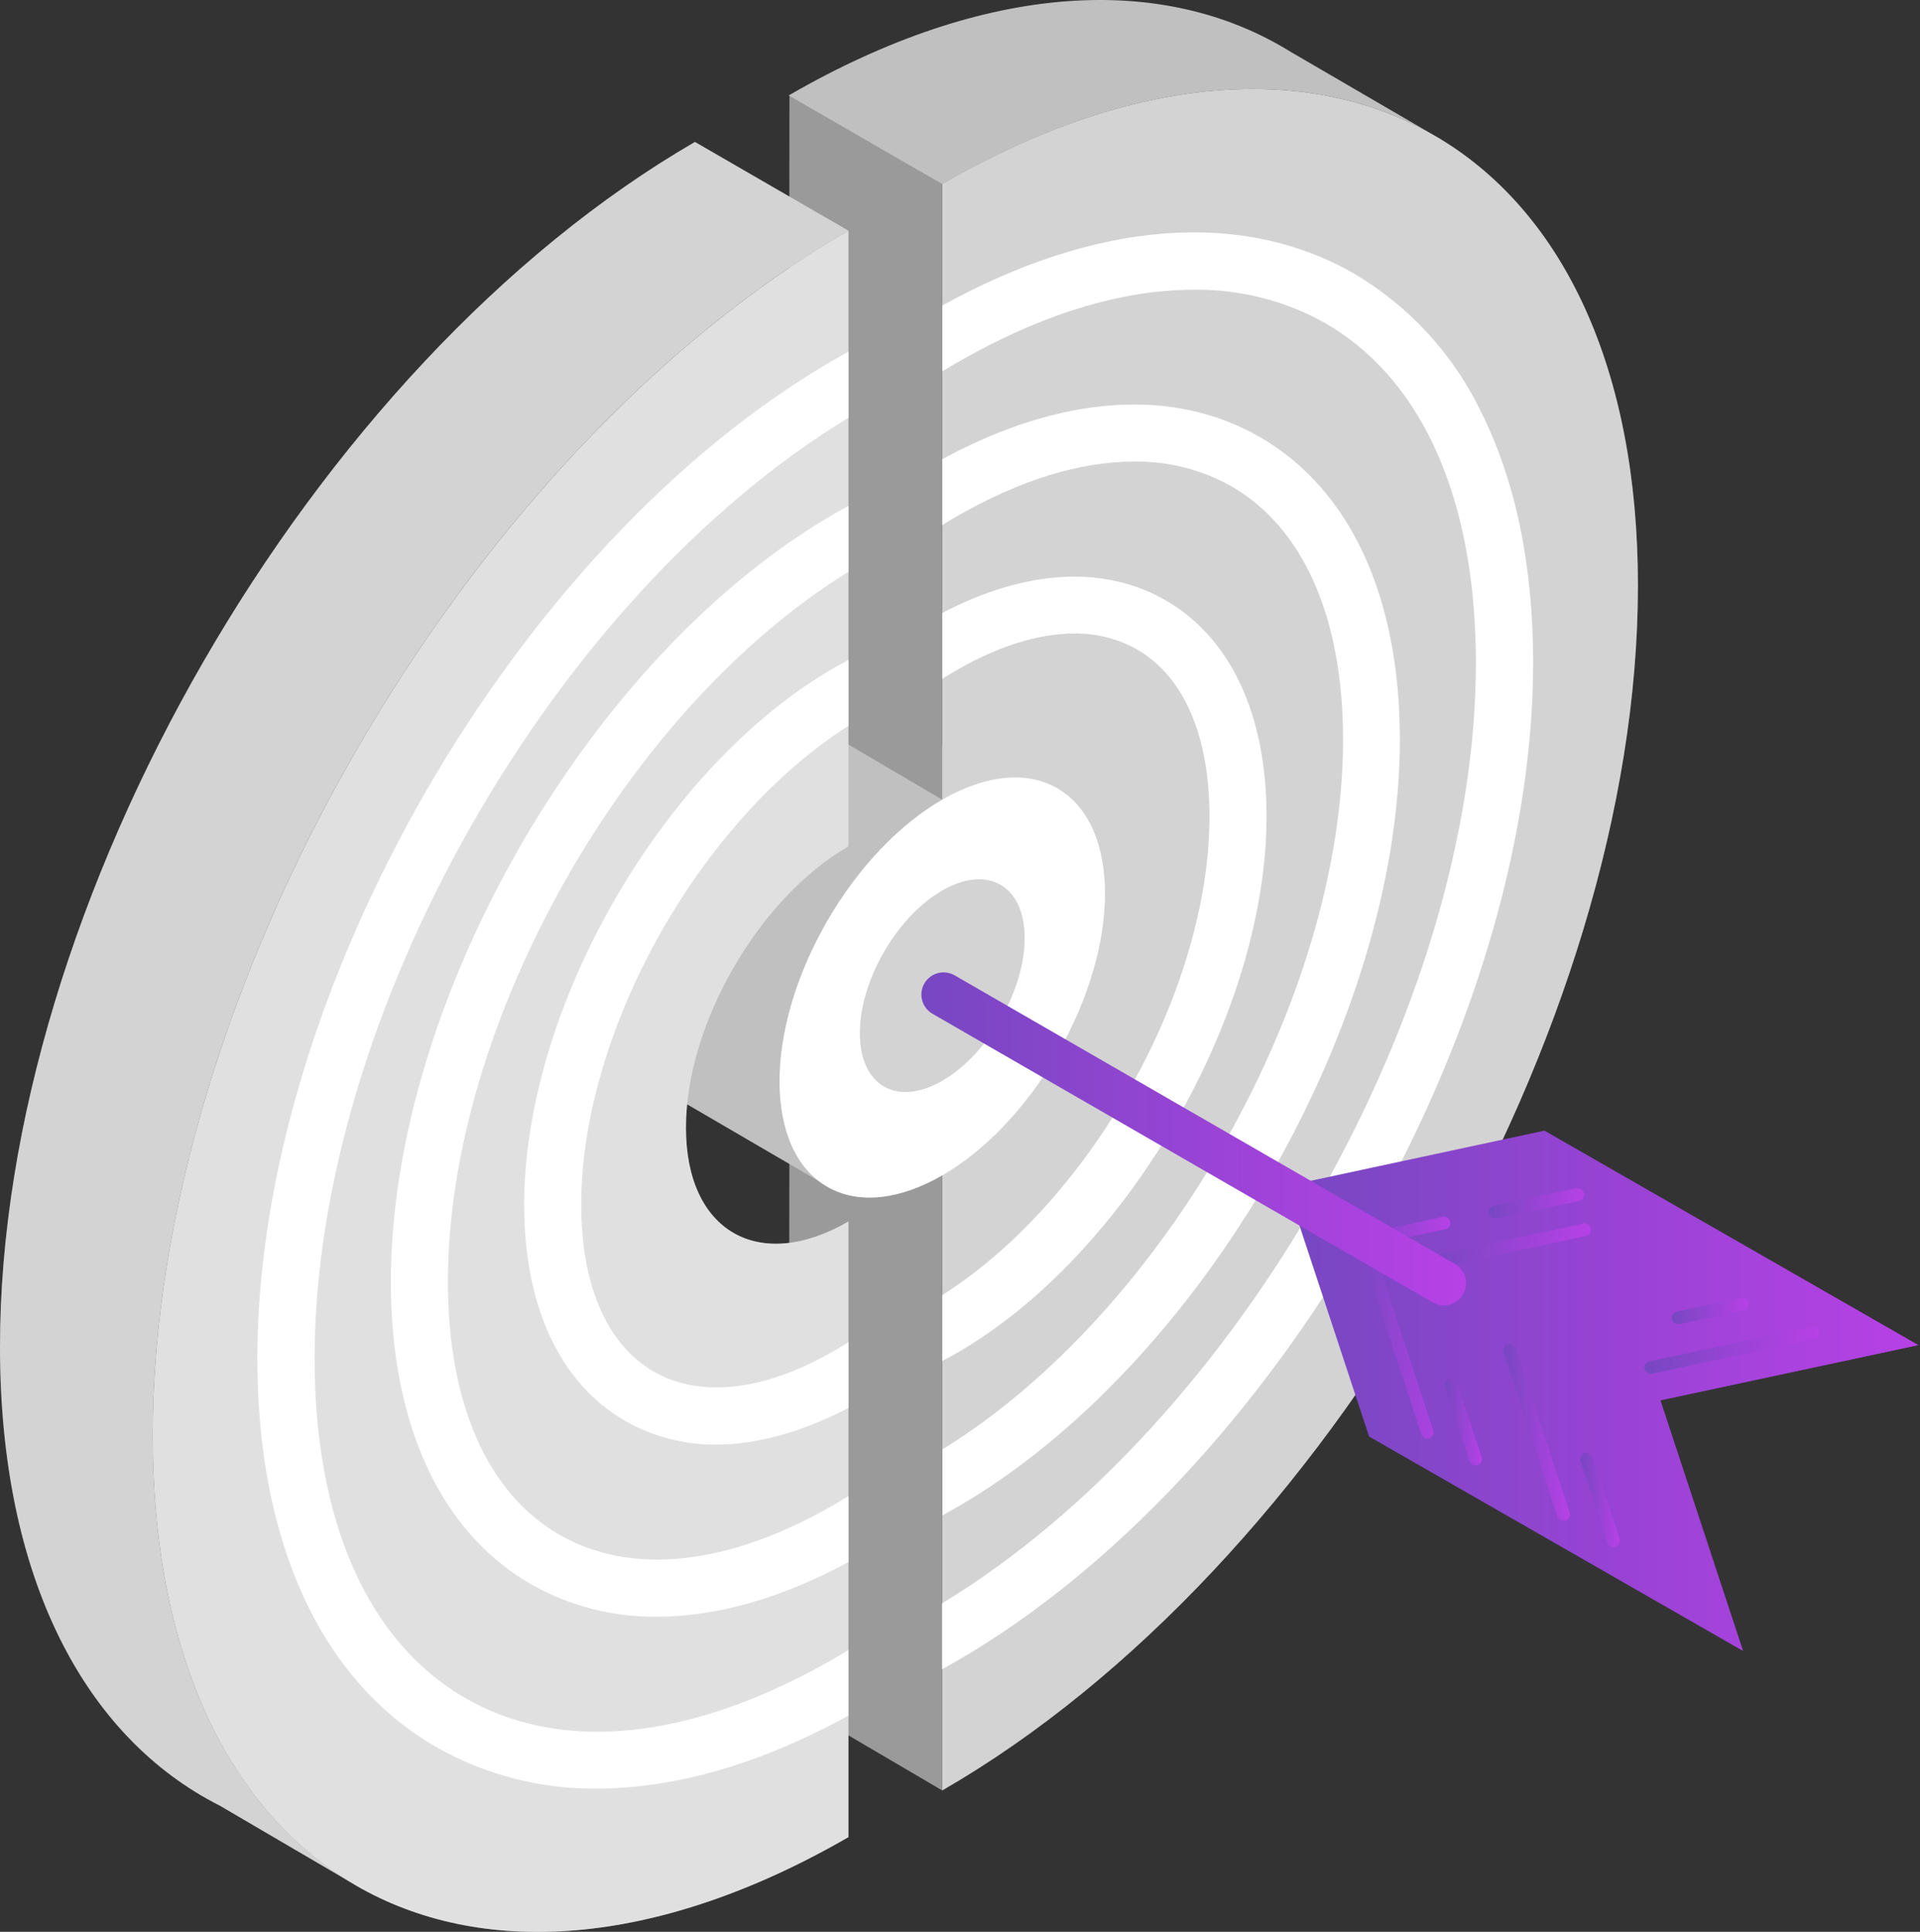
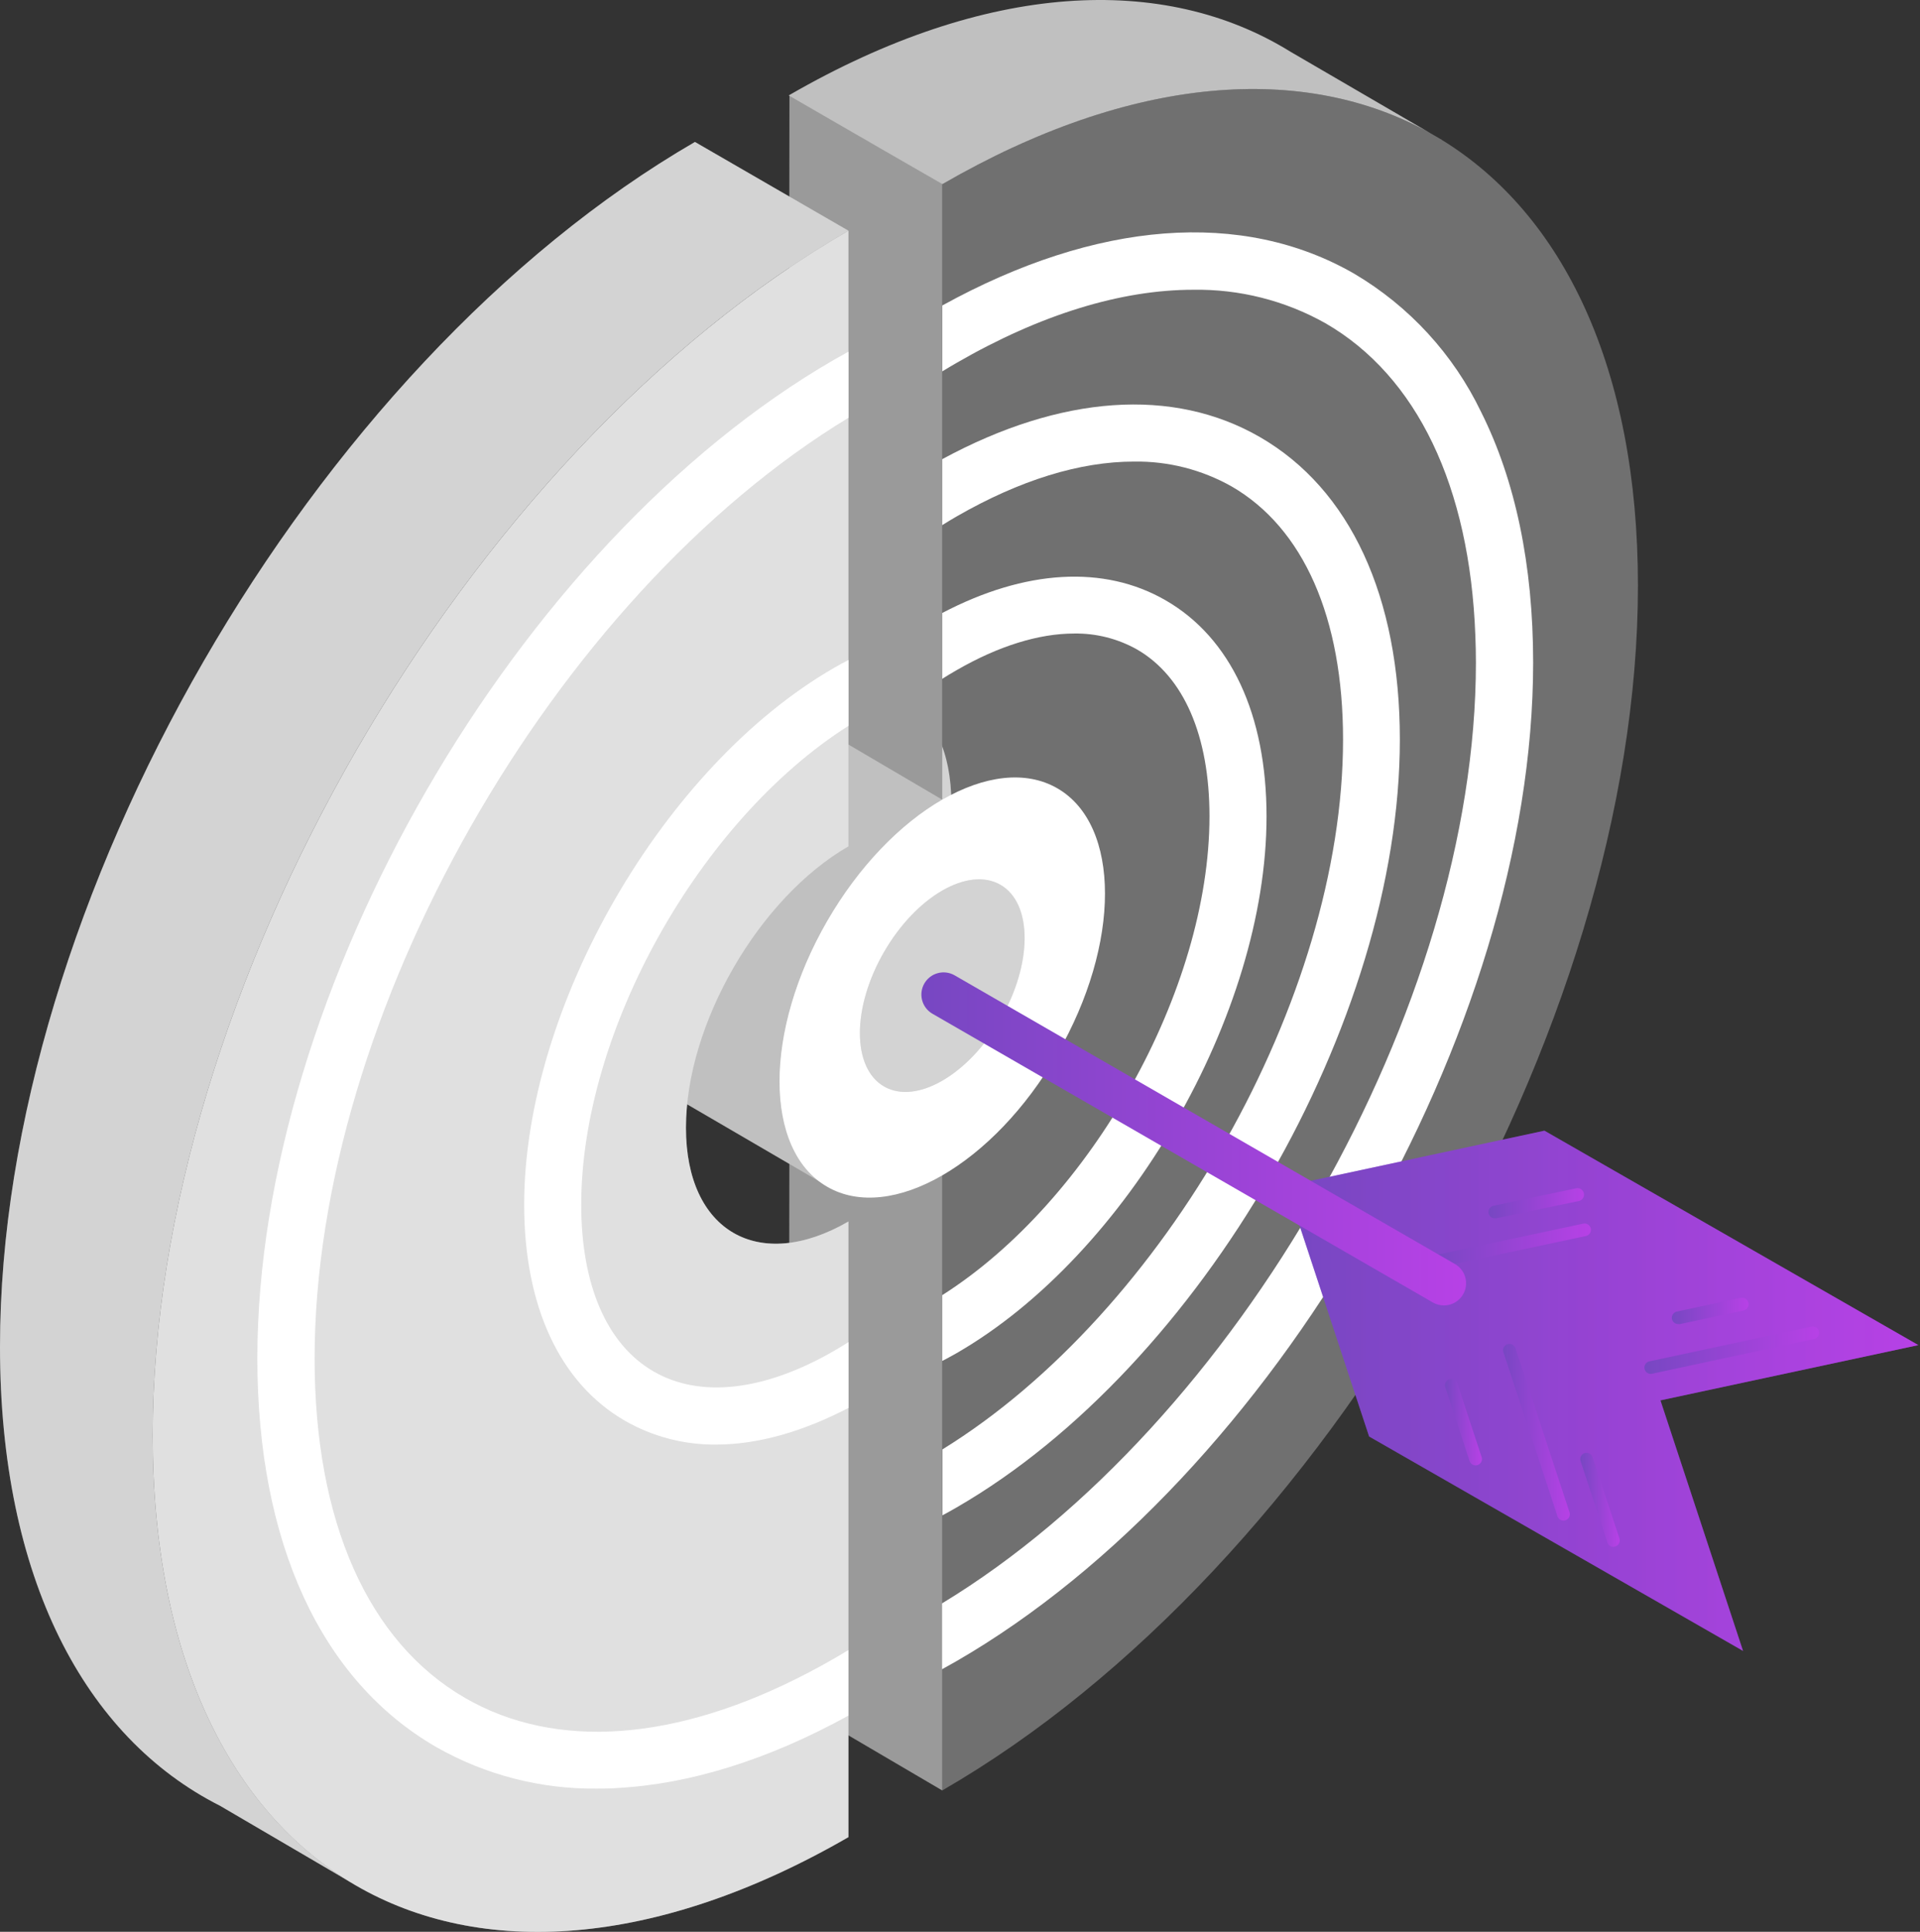
<svg xmlns="http://www.w3.org/2000/svg" width="159" height="160" viewBox="0 0 159 160" fill="none">
  <rect x="0" y="0" width="159" height="160" fill="#333333" stroke="none" />
  <path d="M65.377 89.933L78.028 97.303V148.291L65.319 140.827L65.377 89.933Z" fill="#C0C0C0" />
  <path opacity="0.2" d="M65.377 89.933L78.028 97.303V148.291L65.319 140.827L65.377 89.933Z" fill="black" />
-   <path d="M68.427 98.19L73.152 82.442C76.564 77.649 78.785 71.754 78.785 66.536C78.785 57.942 72.753 54.462 65.314 58.756C57.876 63.05 51.839 73.502 51.839 82.095C51.839 86.321 53.298 89.308 55.666 90.746L55.881 90.872L68.427 98.19Z" fill="#C0C0C0" />
+   <path d="M68.427 98.19L73.152 82.442C76.564 77.649 78.785 71.754 78.785 66.536C78.785 57.942 72.753 54.462 65.314 58.756C57.876 63.05 51.839 73.502 51.839 82.095C51.839 86.321 53.298 89.308 55.666 90.746L55.881 90.872Z" fill="#C0C0C0" />
  <path d="M65.377 7.867L78.028 15.238V66.231L65.319 58.761L65.377 7.867Z" fill="#C0C0C0" />
  <path opacity="0.2" d="M65.377 7.867L78.028 15.238V66.231L65.319 58.761L65.377 7.867Z" fill="black" />
  <path d="M119.4 11.584L119.206 11.468L119.395 11.584H119.4Z" fill="#FFD6D6" />
  <path d="M118.455 11.032L106.88 4.292C96.381 -2.223 81.682 -1.545 65.377 7.867C65.356 7.876 65.337 7.888 65.319 7.904L78.028 15.253C93.782 6.145 108.056 5.205 118.455 11.032Z" fill="#C0C0C0" />
-   <path d="M119.395 11.584L119.206 11.468L118.455 11.032C108.056 5.205 93.782 6.145 78.034 15.232V66.221C70.601 70.515 64.574 80.951 64.574 89.528C64.574 98.106 70.601 101.602 78.034 97.298V148.291C109.846 129.918 135.642 85.245 135.642 48.503C135.642 30.503 129.448 17.752 119.395 11.584Z" fill="#C0C0C0" />
  <path opacity="0.3" d="M119.395 11.584L119.206 11.468L118.455 11.032C108.056 5.205 93.782 6.145 78.034 15.232V66.221C70.601 70.515 64.574 80.951 64.574 89.528C64.574 98.106 70.601 101.602 78.034 97.298V148.291C109.846 129.918 135.642 85.245 135.642 48.503C135.642 30.503 129.448 17.752 119.395 11.584Z" fill="white" />
  <path d="M122.655 34.125C120.365 29.354 116.711 25.369 112.156 22.676C102.885 17.327 90.811 18.256 78.034 25.301V30.76C78.422 30.519 78.816 30.288 79.215 30.057C86.186 26.03 92.864 23.999 98.822 23.999C102.649 23.939 106.424 24.895 109.762 26.771C117.347 31.149 121.715 40.288 122.177 52.64C122.208 53.375 122.224 54.121 122.224 54.877C122.224 83.324 102.496 117.939 78.013 132.8V138.255L79.194 137.593C105.525 122.369 126.964 85.282 126.964 54.877C126.964 46.776 125.479 39.758 122.655 34.125Z" fill="white" />
  <path d="M115.925 61.249C115.925 49.411 111.809 40.514 104.334 36.199C97.147 32.051 87.845 32.708 78.028 38.031V43.495C78.417 43.254 78.811 43.007 79.21 42.781C84.459 39.758 89.441 38.23 93.908 38.23C96.738 38.187 99.528 38.898 101.992 40.288C107.945 43.726 111.221 51.17 111.221 61.249C111.221 82.667 96.444 108.689 78.049 120.044V125.508C78.438 125.298 78.832 125.078 79.231 124.847C99.452 113.156 115.925 84.625 115.925 61.249Z" fill="white" />
  <path d="M104.885 67.622C104.885 59.186 101.919 52.829 96.528 49.721C91.43 46.776 84.9 47.17 78.028 50.771V56.225C78.417 55.979 78.811 55.737 79.21 55.512C82.7 53.496 86.034 52.472 88.958 52.472C90.78 52.444 92.577 52.9 94.165 53.795C98.029 56.026 100.16 60.934 100.16 67.606C100.16 81.995 90.333 99.455 78.028 107.272V112.721C78.417 112.516 78.811 112.311 79.21 112.08C93.367 103.923 104.885 83.969 104.885 67.622Z" fill="white" />
  <path d="M87.56 87.294C92.822 78.18 92.822 68.328 87.559 65.29C82.297 62.252 73.765 67.177 68.502 76.291C63.24 85.405 63.241 95.257 68.504 98.295C73.766 101.334 82.298 96.408 87.56 87.294Z" fill="white" />
  <path d="M82.855 84.42C85.517 79.808 85.517 74.822 82.853 73.284C80.189 71.746 75.87 74.238 73.207 78.85C70.544 83.463 70.545 88.448 73.209 89.987C75.873 91.525 80.192 89.032 82.855 84.42Z" fill="#C0C0C0" />
  <path opacity="0.3" d="M82.855 84.42C85.517 79.808 85.517 74.822 82.853 73.284C80.189 71.746 75.87 74.238 73.207 78.85C70.544 83.463 70.545 88.448 73.209 89.987C75.873 91.525 80.192 89.032 82.855 84.42Z" fill="white" />
  <path d="M12.646 118.895C12.646 82.148 38.442 37.475 70.26 19.107L57.55 11.757C25.77 30.178 0 74.799 0 111.545C0 130.69 7.008 143.898 18.221 149.562L29.445 156.135C19.056 150.087 12.646 137.205 12.646 118.895Z" fill="#C0C0C0" />
  <path opacity="0.3" d="M12.646 118.895C12.646 82.148 38.442 37.475 70.26 19.107L57.55 11.757C25.77 30.178 0 74.799 0 111.545C0 130.69 7.008 143.898 18.221 149.562L29.445 156.135C19.056 150.087 12.646 137.205 12.646 118.895Z" fill="white" />
  <path d="M12.646 118.895C12.646 137.2 19.051 150.082 29.413 156.129C39.776 162.177 54.296 161.379 70.26 152.161V101.172C62.832 105.466 56.805 101.986 56.805 93.408C56.805 84.831 62.832 74.389 70.26 70.1V19.112C38.448 37.48 12.646 82.148 12.646 118.895Z" fill="#C0C0C0" />
  <path d="M70.264 34.603V29.128C69.872 29.341 69.478 29.562 69.083 29.789C42.752 45.013 21.312 82.101 21.312 112.506C21.312 127.73 26.562 139.184 36.137 144.706C40.19 147.011 44.783 148.196 49.445 148.14C49.996 148.14 50.552 148.14 51.114 148.092C57.104 147.772 63.582 145.772 70.248 142.103V136.669C69.86 136.911 69.466 137.142 69.067 137.373C68.332 137.796 67.597 138.199 66.862 138.58C56.028 144.239 46.022 144.979 38.515 140.633C30.478 135.992 26.053 126.013 26.053 112.527C26.053 84.08 45.781 49.465 70.264 34.603Z" fill="white" />
-   <path d="M69.083 124.622C60.353 129.666 52.285 130.548 46.321 127.11C40.358 123.672 37.093 116.233 37.093 106.154C37.093 84.736 51.87 58.714 70.264 47.359V41.9C69.871 42.115 69.477 42.33 69.083 42.561C48.867 54.247 32.368 82.778 32.368 106.154C32.368 117.992 36.484 126.89 43.959 131.205C47.135 133.013 50.735 133.945 54.39 133.903C59.324 133.903 64.71 132.386 70.264 129.373V123.908C69.865 124.144 69.482 124.396 69.083 124.622Z" fill="white" />
  <path d="M69.084 111.876C63.309 115.215 57.991 115.824 54.128 113.593C50.264 111.362 48.133 106.453 48.133 99.781C48.133 85.392 57.955 67.932 70.265 60.116V54.662C69.871 54.866 69.483 55.076 69.084 55.307C54.91 63.481 43.408 83.429 43.408 99.781C43.408 108.212 46.374 114.574 51.765 117.682C54.064 118.997 56.672 119.675 59.319 119.645C62.737 119.645 66.448 118.595 70.265 116.611V111.162C69.866 111.409 69.483 111.645 69.084 111.876Z" fill="white" />
  <path opacity="0.5" d="M12.646 118.895C12.646 137.2 19.051 150.082 29.413 156.129C39.776 162.177 54.296 161.379 70.26 152.161V101.172C62.832 105.466 56.805 101.986 56.805 93.408C56.805 84.831 62.832 74.389 70.26 70.1V19.112C38.448 37.48 12.646 82.148 12.646 118.895Z" fill="white" />
  <path d="M158.866 111.409L127.899 93.649L106.539 98.232L113.379 118.978L144.346 136.737L137.506 115.986L158.866 111.409Z" fill="url(#paint0_linear_105_2640)" />
  <path opacity="0.3" d="M158.866 111.409L127.899 93.649L106.539 98.232L113.379 118.978L144.346 136.737L137.506 115.986L158.866 111.409Z" fill="url(#paint1_linear_105_2640)" />
-   <path d="M118.203 119.152C118.092 119.151 117.985 119.116 117.895 119.051C117.805 118.986 117.739 118.895 117.704 118.789L112.276 102.332L119.463 100.789C119.531 100.774 119.6 100.773 119.668 100.785C119.736 100.798 119.801 100.824 119.859 100.861C119.917 100.899 119.967 100.947 120.007 101.004C120.046 101.061 120.073 101.125 120.088 101.193C120.116 101.329 120.089 101.47 120.013 101.586C119.937 101.702 119.819 101.783 119.683 101.812L113.641 103.109L118.686 118.464C118.729 118.596 118.718 118.74 118.655 118.864C118.592 118.988 118.482 119.082 118.35 119.125C118.302 119.14 118.253 119.149 118.203 119.152Z" fill="url(#paint2_linear_105_2640)" />
  <path d="M123.847 100.909C123.707 100.924 123.568 100.883 123.459 100.795C123.35 100.706 123.281 100.579 123.267 100.439C123.252 100.3 123.293 100.161 123.381 100.052C123.469 99.943 123.597 99.874 123.736 99.859L130.514 98.421C130.582 98.405 130.654 98.402 130.724 98.414C130.794 98.425 130.861 98.45 130.921 98.488C130.981 98.525 131.033 98.574 131.075 98.631C131.116 98.689 131.146 98.754 131.162 98.823C131.178 98.892 131.18 98.963 131.169 99.033C131.158 99.103 131.133 99.17 131.095 99.23C131.058 99.29 131.009 99.342 130.952 99.384C130.894 99.425 130.829 99.455 130.76 99.471L123.936 100.899L123.847 100.909Z" fill="url(#paint3_linear_105_2640)" />
  <path d="M118.943 105.015C118.804 105.029 118.665 104.988 118.556 104.9C118.447 104.812 118.378 104.684 118.363 104.545C118.349 104.406 118.39 104.266 118.478 104.158C118.566 104.049 118.694 103.979 118.833 103.965L131.148 101.34C131.28 101.322 131.413 101.354 131.522 101.43C131.631 101.505 131.707 101.62 131.735 101.749C131.762 101.879 131.74 102.014 131.672 102.128C131.605 102.242 131.496 102.326 131.369 102.364L119.054 104.988C119.018 105.002 118.981 105.011 118.943 105.015Z" fill="url(#paint4_linear_105_2640)" />
  <path d="M122.198 121.372C122.088 121.372 121.98 121.337 121.89 121.272C121.801 121.207 121.734 121.115 121.7 121.01L119.689 114.9C119.667 114.834 119.658 114.765 119.662 114.696C119.667 114.627 119.685 114.559 119.716 114.498C119.747 114.436 119.789 114.38 119.841 114.335C119.894 114.289 119.954 114.255 120.02 114.233C120.086 114.211 120.155 114.202 120.224 114.207C120.294 114.212 120.361 114.23 120.423 114.262C120.485 114.293 120.54 114.336 120.586 114.389C120.631 114.442 120.665 114.503 120.686 114.569L122.697 120.685C122.74 120.816 122.73 120.96 122.668 121.083C122.606 121.207 122.498 121.302 122.366 121.346C122.312 121.362 122.255 121.371 122.198 121.372Z" fill="url(#paint5_linear_105_2640)" />
  <path d="M138.986 109.666C138.864 109.668 138.745 109.628 138.649 109.553C138.553 109.477 138.487 109.37 138.461 109.251C138.433 109.116 138.459 108.975 138.534 108.86C138.608 108.744 138.726 108.662 138.86 108.632L144.157 107.492C144.296 107.463 144.441 107.49 144.56 107.568C144.68 107.646 144.763 107.768 144.792 107.907C144.821 108.046 144.794 108.191 144.716 108.311C144.639 108.43 144.517 108.513 144.377 108.542L139.081 109.676C139.049 109.677 139.017 109.673 138.986 109.666Z" fill="url(#paint6_linear_105_2640)" />
  <path d="M129.474 125.944C129.363 125.944 129.255 125.909 129.166 125.844C129.076 125.779 129.009 125.687 128.975 125.582L124.502 112.002C124.48 111.936 124.471 111.867 124.476 111.798C124.48 111.729 124.499 111.662 124.529 111.6C124.56 111.538 124.603 111.482 124.655 111.437C124.707 111.392 124.768 111.357 124.833 111.335C124.899 111.313 124.969 111.304 125.038 111.309C125.107 111.314 125.175 111.333 125.237 111.364C125.299 111.395 125.354 111.438 125.399 111.491C125.444 111.544 125.479 111.605 125.5 111.671L129.972 125.251C129.995 125.317 130.003 125.387 129.998 125.456C129.994 125.525 129.975 125.593 129.944 125.655C129.912 125.717 129.869 125.772 129.816 125.817C129.764 125.862 129.703 125.897 129.637 125.918C129.584 125.934 129.529 125.943 129.474 125.944Z" fill="url(#paint7_linear_105_2640)" />
  <path d="M136.761 113.792C136.621 113.807 136.482 113.765 136.373 113.677C136.265 113.589 136.195 113.461 136.181 113.322C136.166 113.183 136.207 113.044 136.295 112.935C136.384 112.826 136.511 112.757 136.65 112.742L149.974 109.886C150.043 109.866 150.116 109.86 150.187 109.869C150.259 109.878 150.328 109.902 150.39 109.939C150.452 109.976 150.505 110.025 150.548 110.084C150.59 110.142 150.619 110.209 150.634 110.28C150.65 110.35 150.65 110.423 150.636 110.494C150.622 110.565 150.593 110.632 150.552 110.691C150.51 110.75 150.457 110.8 150.396 110.838C150.334 110.875 150.266 110.9 150.194 110.91L136.871 113.766L136.761 113.792Z" fill="url(#paint8_linear_105_2640)" />
  <path d="M133.611 128.123C133.5 128.123 133.392 128.088 133.303 128.023C133.213 127.958 133.146 127.866 133.112 127.761L130.886 120.994C130.849 120.864 130.864 120.724 130.928 120.604C130.991 120.484 131.099 120.393 131.228 120.351C131.357 120.309 131.498 120.319 131.62 120.378C131.742 120.437 131.837 120.541 131.884 120.669L134.11 127.42C134.153 127.552 134.141 127.696 134.078 127.82C134.015 127.944 133.906 128.038 133.774 128.081C133.722 128.103 133.667 128.117 133.611 128.123Z" fill="url(#paint9_linear_105_2640)" />
  <path d="M119.573 108.122C119.251 108.123 118.934 108.038 118.655 107.876L77.183 83.943C76.774 83.694 76.478 83.294 76.359 82.829C76.24 82.364 76.308 81.871 76.548 81.455C76.788 81.04 77.181 80.734 77.643 80.605C78.105 80.475 78.6 80.532 79.021 80.762L120.492 104.695C120.842 104.897 121.115 105.209 121.27 105.583C121.425 105.956 121.452 106.37 121.347 106.761C121.242 107.151 121.012 107.496 120.691 107.743C120.37 107.989 119.978 108.122 119.573 108.122Z" fill="url(#paint10_linear_105_2640)" />
  <defs>
    <linearGradient id="paint0_linear_105_2640" x1="106.539" y1="115.193" x2="158.866" y2="115.193" gradientUnits="userSpaceOnUse">
      <stop stop-color="#7747C2" />
      <stop offset="1" stop-color="#B741E6" />
    </linearGradient>
    <linearGradient id="paint1_linear_105_2640" x1="106.539" y1="115.193" x2="158.866" y2="115.193" gradientUnits="userSpaceOnUse">
      <stop stop-color="#7747C2" />
      <stop offset="1" stop-color="#B741E6" />
    </linearGradient>
    <linearGradient id="paint2_linear_105_2640" x1="112.276" y1="109.964" x2="120.098" y2="109.964" gradientUnits="userSpaceOnUse">
      <stop stop-color="#7747C2" />
      <stop offset="1" stop-color="#B741E6" />
    </linearGradient>
    <linearGradient id="paint3_linear_105_2640" x1="123.264" y1="99.659" x2="131.176" y2="99.659" gradientUnits="userSpaceOnUse">
      <stop stop-color="#7747C2" />
      <stop offset="1" stop-color="#B741E6" />
    </linearGradient>
    <linearGradient id="paint4_linear_105_2640" x1="118.36" y1="103.176" x2="131.746" y2="103.176" gradientUnits="userSpaceOnUse">
      <stop stop-color="#7747C2" />
      <stop offset="1" stop-color="#B741E6" />
    </linearGradient>
    <linearGradient id="paint5_linear_105_2640" x1="119.661" y1="117.789" x2="122.723" y2="117.789" gradientUnits="userSpaceOnUse">
      <stop stop-color="#7747C2" />
      <stop offset="1" stop-color="#B741E6" />
    </linearGradient>
    <linearGradient id="paint6_linear_105_2640" x1="138.45" y1="108.579" x2="144.804" y2="108.579" gradientUnits="userSpaceOnUse">
      <stop stop-color="#7747C2" />
      <stop offset="1" stop-color="#B741E6" />
    </linearGradient>
    <linearGradient id="paint7_linear_105_2640" x1="124.475" y1="118.626" x2="130" y2="118.626" gradientUnits="userSpaceOnUse">
      <stop stop-color="#7747C2" />
      <stop offset="1" stop-color="#B741E6" />
    </linearGradient>
    <linearGradient id="paint8_linear_105_2640" x1="136.178" y1="111.83" x2="150.646" y2="111.83" gradientUnits="userSpaceOnUse">
      <stop stop-color="#7747C2" />
      <stop offset="1" stop-color="#B741E6" />
    </linearGradient>
    <linearGradient id="paint9_linear_105_2640" x1="130.866" y1="124.224" x2="134.135" y2="124.224" gradientUnits="userSpaceOnUse">
      <stop stop-color="#7747C2" />
      <stop offset="1" stop-color="#B741E6" />
    </linearGradient>
    <linearGradient id="paint10_linear_105_2640" x1="76.302" y1="94.33" x2="121.41" y2="94.33" gradientUnits="userSpaceOnUse">
      <stop stop-color="#7747C2" />
      <stop offset="1" stop-color="#B741E6" />
    </linearGradient>
  </defs>
</svg>